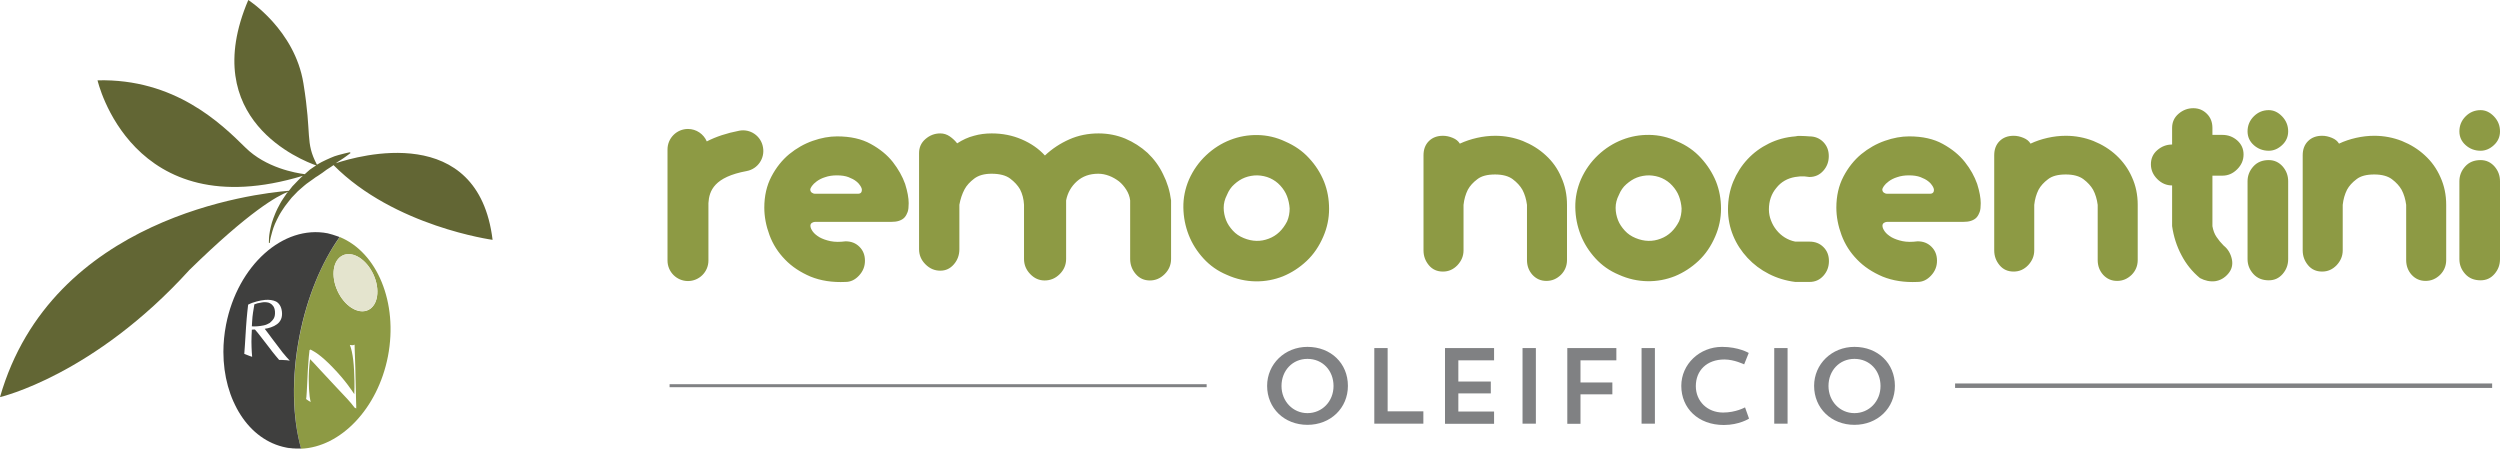
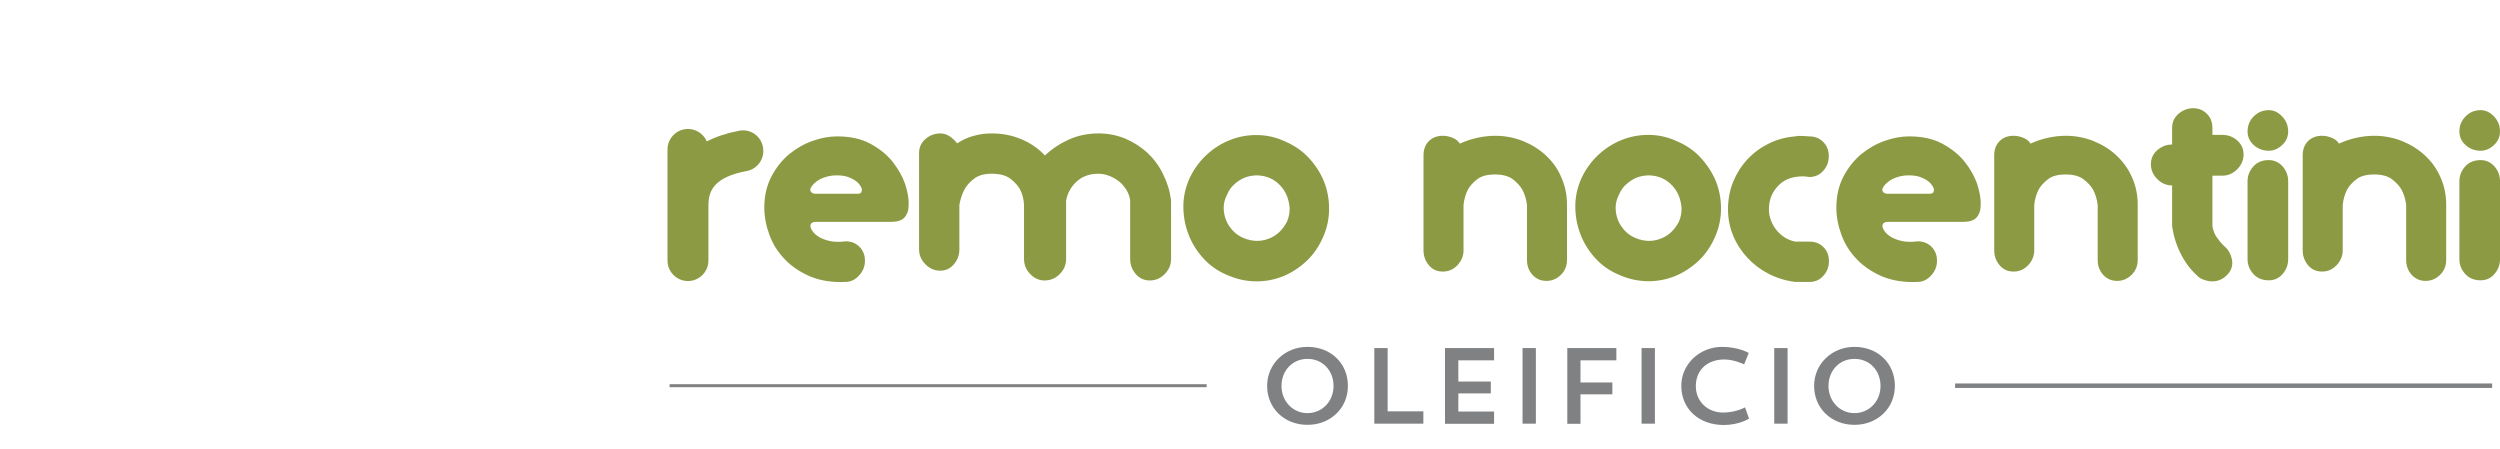
<svg xmlns="http://www.w3.org/2000/svg" enable-background="new 0 0 1686.5 302.7" viewBox="0 0 1686.5 302.7">
-   <path d="m332.3 161.8c-9.7-79.7-90.5-56.8-105.7-51.7l1.1-.8c.8-.5 1.5-.9 2.2-1.4 1.4-.9 2.6-1.7 3.5-2.4 1.9-1.4 3-2.2 3-2.2l-.2-.6s-1.4.2-3.7.8c-1.2.3-2.6.7-4.2 1.1-.8.2-1.7.5-2.6.8s-1.8.7-2.7 1.1-1.9.8-2.9 1.3l-3.1 1.5c-1 .6-2.1 1.2-3.2 1.8-8.1-15.5-3.3-19.2-9.1-54.8-5.8-36.2-37.2-56.3-37.2-56.3-34.5 80.9 36.5 108.3 45.8 111.6-.9.5-1.7 1.1-2.6 1.7l-1.6 1.1-1.5 1.3-2 1.8c-6.2-.8-26.3-4.3-40.1-18-16.5-16.3-47.7-46.6-99.7-45.3 0 0 22.6 99.6 138.5 64.4-2 1.7-3.7 3.7-5.6 5.6-1 .9-1.9 2-2.7 3.1l-1.1 1.4c-22.3 1.8-160 17.5-194.9 139.2 0 0 63.1-14.5 127.8-85.8 40.7-39.8 59.4-50 66.5-52.7l-.9 1.1c-.8 1.1-1.6 2.3-2.3 3.4s-1.5 2.2-2.1 3.4l-1.8 3.4c-.6 1.1-1 2.3-1.5 3.3-1 2.2-1.6 4.3-2.3 6.3-.5 2-1 3.8-1.3 5.5-.3 1.6-.5 3.1-.6 4.3s-.1 2.1-.1 2.8v1h.6s0-.3.1-1c.1-.6.2-1.5.5-2.7.3-1.1.6-2.5 1.1-4.1.4-1.6 1.1-3.3 1.8-5.1.9-1.8 1.7-3.8 2.8-5.7.6-1 1.1-2 1.8-3l2-3c.7-1 1.5-2 2.3-3l2.4-3 2.7-2.8c.9-1 1.8-1.9 2.8-2.7 2-1.7 3.9-3.5 6-4.9 1.1-.7 2.1-1.5 3.1-2.2l1.5-1.1c.5-.3 1-.7 1.6-1 2.1-1.3 3.9-2.7 5.8-4.1 1-.6 1.9-1.2 2.8-1.8l1.9-1.3c41 41.4 107.3 50.4 107.3 50.4z" fill="#626634" />
-   <path d="m227.5 159.2c.6.2 1.1.4 1.7.7-.6-.3-1.2-.5-1.7-.7zm1.7.7c-12.1 16.9-21.9 40.2-27.1 66.9-5.5 28.3-4.7 55.1 1 75.9 26.6-1.1 51.7-26.9 58.6-62.3 7-36.3-7.3-70.2-32.5-80.5zm10.1 115.2c-3.5-4.6-5.4-6.4-13.2-14.7-7.8-8.2-14.9-16.2-16.9-18.1-.2 1-.3 2.4-.5 4.1-.2 1.8-.3 4.2-.4 7.4v3c0 1.2 0 2.4.1 3.7 0 1.3.1 2.5.2 3.7s.2 2.3.3 3.3.3 1.7.4 2.4c.1.6.2 1.1.3 1.3l-1.7-1c-.6-.4-1-.7-1.4-1 .1-.3.1-.8.2-1.5.1-.8.1-1.7.2-2.8s.1-2.3.2-3.7l.2-4.2.2-4.3c.1-1.4.1-2.7.2-3.8.2-3.2.4-6 .6-8.1.2-2.2.4-3.7.5-4.6l.7-.4c1.5.9 2.9 1.5 5.3 3.3 2.3 1.7 5.8 4.7 9.7 8.8 3.9 4 7.7 8.5 10 11.6 2.4 3.2 3.6 5 4.5 6.4.1-2.8.2-5.9.1-8.9-.1-4.8-.3-9.6-.8-13.9s-1.3-8-2.3-10.4c.7.1 1.3.2 1.7.2s.9-.1 1.5-.4c0 .9 0 2.2.1 4s.1 3.7.2 5.7l.2 6.1c.1 2 .1 3.6.1 4.9 0 1.1.1 2.3.1 3.8 0 1.4.1 2.9.1 4.4s.1 3 .1 4.6c0 1.5.1 2.9.1 4.2s.1 2.4.1 3.4v2c-.5-.4-.8-.5-1-.5zm9-65.9c-6.7 3.1-15.9-2.7-20.6-12.9s-3.1-21 3.6-24c6.7-3.1 15.9 2.7 20.6 12.9s3.1 20.9-3.6 24z" fill="#8d9a44" />
-   <path d="m231.3 172.2c-6.7 3.1-8.3 13.8-3.6 24s13.9 16 20.6 12.9 8.3-13.8 3.6-24-13.9-16-20.6-12.9z" fill="#e4e4ce" />
-   <path d="m223.4 158c.5.1.9.2 1.4.4-.4-.2-.9-.3-1.4-.4zm2.3.6 1.5.5c-.5-.1-1-.3-1.5-.5zm-23.1 144.1h-1.8zm-2.8 0c-.5 0-.9 0-1.4-.1.4 0 .9.1 1.4.1zm21.4-145.2c.4.1.8.2 1.1.3-.3-.1-.7-.2-1.1-.3-30.1-5.9-60.8 21.7-68.6 61.6-1.2 6.2-1.8 12.4-1.8 18.4 0-6 .6-12.1 1.8-18.4 7.8-39.9 38.5-67.5 68.6-61.6zm-25 144.9h-.4z" fill="#8d9a44" />
-   <path d="m203 302.7h-.4zm-4.6-.1c-.7 0-1.4-.1-2.2-.2.7.1 1.4.2 2.2.2zm2.5.1h-1.1zm21.4-145 1.1.3c-.3-.1-.7-.2-1.1-.3zm4.9 1.4.3.1c-.1 0-.2 0-.3-.1zm-76.4 78.4c0 32.3 16.8 59.5 42.3 64.5.9.2 1.9.3 2.8.4l-2.8-.4c-25.4-5-42.3-32.2-42.3-64.5zm74-79.1.9.3zm-22.8 68.4c5.2-26.7 15.1-50 27.1-66.9l-1.7-.6-.3-.1-1.5-.5-.9-.3-1.4-.4-1.1-.3c-.4-.1-.8-.2-1.1-.3-30.1-5.9-60.8 21.7-68.6 61.6-1.2 6.2-1.8 12.4-1.8 18.4 0 32.3 16.9 59.5 42.3 64.5.9.2 1.9.3 2.8.4h.4c.7.1 1.4.2 2.2.2.5 0 .9 0 1.4.1h3.3c-5.8-20.7-6.6-47.5-1.1-75.8zm-8.5 16.2-1.8-.1-1.7-.1h-1.7l-2.6-3.1c-1.2-1.5-2.7-3.3-4.3-5.5-1.7-2.1-3.4-4.4-5.1-6.6s-3.1-4-4.3-5.3c-.7 0-1.5 0-2.1.1-.1 1.4-.1 2.8-.2 4.3-.1 2.5-.1 5 0 7.4.1 2.3.2 4.6.4 6.6-.9-.3-1.9-.6-2.8-1s-1.8-.7-2.5-1c.2-1 .6-9.7 1.2-18.3.5-7.5 1.3-14.1 1.4-14.9.9-.5 1.8-.8 2.7-1.2.9-.3 1.9-.6 2.9-.9s2-.5 3-.7 1.9-.3 2.9-.4c1.4-.1 2.7-.1 3.9.1 1.3.2 2.4.5 3.4 1s1.9 1.4 2.6 2.5 1.2 2.6 1.4 4.4c.2 1.9 0 3.6-.6 5s-1.5 2.5-2.7 3.4-2.6 1.6-4.1 2.1-3 .9-4.2 1c.5.7 1.3 1.7 2.2 2.9.9 1.3 2 2.7 3.2 4.3l3.5 4.6c1.1 1.5 2.2 2.9 3.1 4.1 1 1.2 1.8 2.2 2.7 3.2s1.6 1.8 2.2 2.4c-.8-.1-1.4-.2-2-.3zm-8.8-28.2c.7-1.2.9-2.8.8-4.6-.1-1.5-.5-2.7-1.1-3.6s-1.3-1.5-2.2-2c-.8-.4-1.7-.7-2.6-.7-.9-.1-1.9-.1-2.8.1-1.2.2-2.3.4-3.1.6s-1.5.5-2.1.7c-.3 1.7-.6 3.5-.9 5.5-.3 1.9-.5 4-.6 6-.1 1.1-.2 2.2-.2 3.3.5.1 1 .1 1.7.1.6 0 1.3 0 2.2-.1 1.3-.1 2.6-.3 4.1-.6s2.8-.9 4-1.6c1.1-.9 2.1-1.9 2.8-3.1z" fill="#3f3f3e" />
  <path d="m451.7 259.2h362.3v2h-362.3zm867.2-.5h362.3v3h-362.3zm-436.9-24.7c15.8 0 27.3 11.1 27.3 26.3 0 15-11.7 26.3-27.3 26.3s-27.2-11.2-27.2-26.3c0-14.7 11.9-26.3 27.2-26.3zm0 44.7c9.9 0 17.6-7.9 17.6-18.3s-7.3-18.3-17.6-18.3c-10.1 0-17.5 7.9-17.5 18.3 0 10.3 7.7 18.3 17.5 18.3zm45.1-43.9h9v42.7h24.1v8.3h-33.1zm47.7 0h33.1v8.3h-24.1v14.3h21.9v8h-21.9v12.2h24.1v8.3h-33.1zm52.3 0h9v51h-9zm30.2 0h33.1v8.3h-24.2v14.9h21.5v8h-21.5v19.9h-8.9zm50.1 0h9v51h-9zm72.5 47.6s-6.6 4.3-17 4.3c-17.3 0-28.7-11.3-28.7-26.4 0-14.7 12.4-26.3 27.5-26.3 11.2 0 18 4.1 18 4.1l-3.1 7.7s-6.7-3.3-13.3-3.3c-12 0-19.3 7.5-19.3 18 0 10.2 7.8 17.8 18.4 17.8 8.6 0 14.8-3.5 14.8-3.5zm17-47.6h9v51h-9zm54.1-.8c15.8 0 27.3 11.1 27.3 26.3 0 15-11.7 26.3-27.3 26.3s-27.2-11.2-27.2-26.3c0-14.7 11.9-26.3 27.2-26.3zm0 44.7c9.9 0 17.6-7.9 17.6-18.3s-7.3-18.3-17.6-18.3c-10.1 0-17.5 7.9-17.5 18.3 0 10.3 7.7 18.3 17.5 18.3z" fill="#808183" />
  <path d="m602.3 109.3c-3.8-4.8-8.7-8.8-14.9-12.2-6.1-3.4-13.7-5.1-22.7-5.1-5.2 0-10.7 1-16.4 3s-11 5-15.9 9c-4.8 4-8.8 9-12 15.1s-4.8 13.1-4.8 21c0 6.1 1.2 12.3 3.5 18.5s5.8 11.7 10.5 16.5c4.6 4.8 10.4 8.6 17.2 11.5 6.9 2.8 14.7 4 23.6 3.6 3.4 0 6.4-1.4 9.1-4.3s4-6.2 4-10-1.2-6.9-3.7-9.4-5.6-3.7-9.4-3.7c-3.8.5-7.1.5-10.1-.1-2.9-.6-5.4-1.5-7.4-2.6-2-1.2-3.6-2.5-4.6-3.9s-1.6-2.7-1.6-3.9c0-.9.4-1.6 1.1-2s1.3-.6 1.9-.6h51.1c2.2 0 4.1-.2 5.6-.7s2.8-1.2 3.8-2.3c.9-1 1.6-2.3 2.1-3.7s.7-3.4.7-5.9c0-3.5-.8-7.9-2.4-13-1.8-5.1-4.6-10-8.3-14.8zm-23.5 21.4h-29.2c-.5 0-1.1-.2-1.9-.7-.7-.5-1.1-1.2-1.1-2.3 0-.4.4-1.1 1.1-2.2.7-1 1.8-2.1 3.3-3.2s3.4-2.1 5.7-2.8c2.3-.8 4.9-1.2 7.9-1.2 3.1 0 5.7.4 7.8 1.2s3.8 1.7 5.2 2.8 2.3 2.2 2.9 3.2.9 1.8.9 2.2c.1 2.1-.8 3-2.6 3zm195.3-27.6c-4.4-4-9.4-7.2-15-9.6-5.6-2.3-11.6-3.5-18-3.5-7 0-13.6 1.3-19.7 4s-11.6 6.3-16.5 10.9c-4.2-4.6-9.4-8.2-15.7-10.9s-13-4-20.2-4c-4.2 0-8.2.5-12 1.6-3.9 1-7.6 2.7-11.3 5.1-1.4-1.8-3.1-3.4-5-4.7s-4-2-6.4-2c-3.8 0-7.1 1.3-10 3.8s-4.3 5.7-4.3 9.5v64.8c0 3.9 1.4 7.3 4.3 10.2s6.2 4.3 10 4.3c3.7 0 6.7-1.4 9.2-4.3s3.7-6.3 3.7-10.2v-30c.7-3.8 1.8-7.2 3.5-10.4 1.4-2.6 3.6-5 6.5-7.2s6.8-3.3 11.7-3.3c5.5 0 9.7 1.1 12.6 3.3s5.1 4.6 6.6 7.2c1.6 3.1 2.5 6.6 2.7 10.4v36.6c0 3.9 1.4 7.3 4.2 10.2s6 4.3 9.7 4.3c3.9 0 7.3-1.4 10.2-4.3s4.3-6.3 4.3-10.2v-39.5c1-5.2 3.5-9.5 7.3-12.9s8.6-5.1 14.4-5.1c2.5 0 4.9.5 7.3 1.4s4.6 2.2 6.6 3.7c2 1.6 3.6 3.5 5 5.7s2.3 4.6 2.6 7.2v39.5c0 3.9 1.3 7.3 3.8 10.2s5.7 4.3 9.5 4.3 7.1-1.4 10-4.3 4.3-6.3 4.3-10.2v-39.5c-.8-6.3-2.6-12.2-5.4-17.7-2.6-5.5-6.2-10.3-10.5-14.4zm108.9 3.5c-4.4-4.8-9.7-8.4-15.9-11.1-6.1-2.9-12.4-4.3-18.8-4.4s-12.5 1-18.4 3.3-11.3 5.7-16.2 10.3-8.8 10.1-11.6 16.4c-2.6 6.1-3.9 12.4-3.8 18.9s1.3 12.6 3.6 18.5 5.7 11.2 10 15.9 9.5 8.4 15.7 11c6.4 2.9 12.9 4.3 19.4 4.4s12.7-1.1 18.5-3.4c5.8-2.4 11.1-5.8 15.9-10.3s8.5-10 11.3-16.5c2.6-6 3.9-12.2 3.9-18.7s-1.1-12.6-3.4-18.4c-2.4-5.9-5.8-11.2-10.2-15.9zm-14.7 42.7c-2.9 5.7-7 9.7-12.4 11.7-5.4 2.1-11.1 2-16.9-.4-2.9-1.2-5.3-2.8-7.3-5s-3.6-4.5-4.6-7.1-1.6-5.4-1.6-8.3.7-5.8 2.2-8.7c1.2-2.9 2.8-5.3 5-7.2 2.2-2 4.5-3.5 7.1-4.5s5.4-1.5 8.4-1.5c3 .1 5.9.7 8.6 1.9 2.6 1.2 4.9 2.8 6.9 5s3.5 4.5 4.5 7.1 1.6 5.4 1.8 8.3c0 3-.5 5.9-1.7 8.7zm174.5-44.5c-4.4-4.1-9.6-7.3-15.5-9.7-5.9-2.3-12.1-3.5-18.6-3.5-4.2 0-8.3.5-12.3 1.4s-7.9 2.2-11.6 3.9c-1-1.7-2.6-3-4.8-3.9s-4.3-1.4-6.6-1.4c-3.9 0-7.1 1.2-9.5 3.6s-3.6 5.6-3.6 9.5v64.2c0 3.8 1.2 7.1 3.6 10s5.6 4.3 9.5 4.3c3.8 0 7-1.4 9.8-4.3 2.7-2.9 4.1-6.2 4.1-10v-30.7c.4-3.8 1.4-7.2 2.9-10.2 1.4-2.6 3.6-5 6.4-7.1 2.8-2.2 6.8-3.2 12-3.2 5.1 0 9.1 1.1 11.9 3.2 2.9 2.2 5 4.5 6.5 7.1 1.6 3 2.6 6.4 3.1 10.2v37.2c0 3.9 1.2 7.2 3.7 10 2.5 2.7 5.6 4.1 9.4 4.1s7-1.4 9.8-4.1c2.7-2.7 4.1-6.1 4.1-10v-37.2c0-6.8-1.3-13-3.9-18.7-2.4-5.7-5.9-10.6-10.4-14.7zm104.6 1.7c-4.4-4.8-9.7-8.5-15.9-11.1-6.1-2.9-12.4-4.3-18.8-4.4s-12.5 1-18.4 3.3-11.3 5.7-16.2 10.3-8.8 10.1-11.6 16.4c-2.6 6.1-3.9 12.4-3.8 18.9s1.3 12.6 3.6 18.5 5.7 11.2 10 15.9 9.5 8.4 15.7 11c6.4 2.9 12.9 4.3 19.4 4.4s12.7-1.1 18.5-3.4c5.8-2.4 11.1-5.8 15.9-10.3s8.5-10 11.3-16.5c2.6-6 3.9-12.2 3.9-18.7s-1.1-12.6-3.4-18.4c-2.4-5.8-5.8-11.1-10.2-15.9zm-14.7 42.8c-2.9 5.7-7 9.7-12.4 11.7-5.4 2.1-11.1 2-16.9-.4-2.9-1.2-5.3-2.8-7.3-5s-3.6-4.5-4.6-7.1-1.6-5.4-1.6-8.3.7-5.8 2.2-8.7c1.2-2.9 2.8-5.3 5-7.2s4.5-3.5 7.1-4.5 5.4-1.5 8.4-1.5c3 .1 5.9.7 8.6 1.9 2.6 1.2 4.9 2.8 6.9 5s3.5 4.5 4.5 7.1 1.6 5.4 1.8 8.3c0 2.9-.5 5.9-1.7 8.7zm78.3-29.9c2.2-.4 4.3-.5 6.3-.4 1.2.1 2.3.3 3.3.4 3.8 0 6.9-1.4 9.4-4.2s3.7-6.1 3.7-9.9-1.2-6.9-3.7-9.5c-2.5-2.5-5.6-3.8-9.4-3.8-.9 0-1.9-.1-2.9-.2-.9 0-2 0-3.1-.1-1.2-.1-2.3 0-3.5.3-6.4.5-12.3 2.1-17.8 4.8s-10.3 6.2-14.4 10.6-7.3 9.4-9.7 15.2c-2.3 5.7-3.5 11.9-3.5 18.6 0 6.3 1.2 12.2 3.5 17.8s5.6 10.6 9.7 15 8.9 8 14.4 10.8 11.4 4.6 17.8 5.4h9.6c3.8 0 6.9-1.4 9.4-4.2s3.7-6.1 3.7-9.9-1.2-6.9-3.7-9.4-5.6-3.7-9.4-3.7h-9.6c-2.6-.5-5-1.5-7.1-2.8s-4-3-5.6-5-2.8-4.1-3.7-6.5c-.9-2.3-1.4-4.8-1.4-7.4 0-5.7 1.7-10.6 5-14.5 3.2-4.1 7.5-6.5 12.7-7.4zm114.5-10.1c-3.8-4.8-8.7-8.8-14.9-12.2-6.1-3.4-13.7-5.1-22.7-5.1-5.2 0-10.7 1-16.4 3s-11 5-15.9 9c-4.8 4-8.8 9-12 15.1s-4.8 13.1-4.8 21c0 6.1 1.2 12.3 3.5 18.5s5.8 11.7 10.5 16.5c4.6 4.8 10.4 8.6 17.2 11.5 6.9 2.8 14.7 4 23.6 3.6 3.4 0 6.4-1.4 9.1-4.3s4-6.2 4-10-1.2-6.9-3.7-9.4-5.6-3.7-9.4-3.7c-3.8.5-7.1.5-10.1-.1-2.9-.6-5.4-1.5-7.4-2.6-2-1.2-3.6-2.5-4.6-3.9s-1.6-2.7-1.6-3.9c0-.9.4-1.6 1.1-2s1.3-.6 1.9-.6h51.1c2.2 0 4.1-.2 5.6-.7s2.8-1.2 3.8-2.3c.9-1 1.6-2.3 2.1-3.7s.7-3.4.7-5.9c0-3.5-.8-7.9-2.4-13-1.8-5.1-4.5-10-8.3-14.8zm-23.5 21.4h-29.2c-.5 0-1.1-.2-1.9-.7-.7-.5-1.1-1.2-1.1-2.3 0-.4.4-1.1 1.1-2.2.7-1 1.8-2.1 3.3-3.2s3.4-2.1 5.7-2.8c2.3-.8 4.9-1.2 7.9-1.2 3.1 0 5.7.4 7.8 1.2s3.8 1.7 5.2 2.8 2.3 2.2 2.9 3.2.9 1.8.9 2.2c.2 2-.8 3-2.6 3zm125.7-25.9c-4.4-4.1-9.6-7.3-15.5-9.7-5.9-2.3-12.1-3.5-18.6-3.5-4.2 0-8.3.5-12.3 1.4s-7.9 2.2-11.5 3.9c-1-1.7-2.6-3-4.8-3.9s-4.3-1.4-6.6-1.4c-3.9 0-7.1 1.2-9.5 3.6s-3.6 5.6-3.6 9.5v64.2c0 3.8 1.2 7.1 3.6 10s5.6 4.3 9.5 4.3c3.8 0 7-1.4 9.8-4.3 2.7-2.9 4.1-6.2 4.1-10v-30.7c.4-3.8 1.4-7.2 2.9-10.2 1.4-2.6 3.6-5 6.4-7.1 2.8-2.2 6.8-3.2 12-3.2 5.1 0 9.1 1.1 11.9 3.2 2.9 2.2 5 4.5 6.5 7.1 1.6 3 2.6 6.4 3.1 10.2v37.2c0 3.9 1.2 7.2 3.7 10 2.5 2.7 5.6 4.1 9.4 4.1s7-1.4 9.8-4.1c2.7-2.7 4.1-6.1 4.1-10v-37.2c0-6.8-1.3-13-3.9-18.7-2.5-5.7-6.1-10.6-10.5-14.7zm81.5-10.1c-2.9-2.5-6.2-3.7-10-3.7h-6.7v-4.7c0-3.8-1.2-7-3.7-9.5s-5.5-3.8-9.2-3.8c-3.8 0-7.1 1.3-10 3.8s-4.3 5.7-4.3 9.5v11.2c-3.8 0-7.1 1.3-10 3.8s-4.3 5.7-4.3 9.5 1.4 7.1 4.3 10 6.2 4.3 10 4.3v27.4c1 7 3.1 13.6 6.3 19.6 3.1 6 7.3 11.2 12.5 15.5 3.4 1.8 6.8 2.5 10.2 2.1 3.4-.5 6.3-2.1 8.8-5s3.3-6.2 2.5-9.9-2.6-6.8-5.5-9.1c-1.8-1.8-3.4-3.7-4.8-5.8-1.4-2-2.3-4.5-2.8-7.3v-34.1h6.7c3.8 0 7.1-1.4 10-4.3s4.3-6.2 4.3-10c0-3.9-1.5-7-4.3-9.5zm21.3 13.3c-4.3 0-7.8 1.4-10.4 4.3s-3.9 6.2-3.9 10v52.5c0 3.8 1.3 7.1 3.9 10s6.1 4.3 10.4 4.3c3.8 0 6.9-1.4 9.4-4.3s3.7-6.2 3.7-10v-52.5c0-3.8-1.2-7.1-3.7-10-2.5-2.8-5.6-4.3-9.4-4.3zm0-33.7c-3.9 0-7.3 1.4-10.1 4.2s-4.2 6.2-4.2 10.1c0 3.7 1.4 6.8 4.2 9.3s6.2 3.8 10.1 3.8c3.3 0 6.3-1.3 9-3.8s4.1-5.6 4.1-9.3c0-3.9-1.4-7.3-4.1-10.1s-5.7-4.2-9-4.2zm105.3 30.5c-4.4-4.1-9.6-7.3-15.5-9.7-5.9-2.3-12.1-3.5-18.6-3.5-4.2 0-8.3.5-12.3 1.4s-7.9 2.2-11.5 3.9c-1-1.7-2.6-3-4.8-3.9s-4.3-1.4-6.6-1.4c-3.9 0-7.1 1.2-9.5 3.6s-3.6 5.6-3.6 9.5v64.2c0 3.8 1.2 7.1 3.6 10s5.6 4.3 9.5 4.3c3.8 0 7-1.4 9.8-4.3 2.7-2.9 4.1-6.2 4.1-10v-30.7c.4-3.8 1.4-7.2 2.9-10.2 1.4-2.6 3.6-5 6.4-7.1 2.8-2.2 6.8-3.2 12-3.2 5.1 0 9.1 1.1 11.9 3.2 2.9 2.2 5 4.5 6.5 7.1 1.6 3 2.6 6.4 3.1 10.2v37.2c0 3.9 1.2 7.2 3.7 10 2.5 2.7 5.6 4.1 9.4 4.1s7-1.4 9.8-4.1c2.7-2.7 4.1-6.1 4.1-10v-37.2c0-6.8-1.3-13-3.9-18.7-2.5-5.7-6-10.6-10.5-14.7zm27.5-6.9c2.8 2.5 6.2 3.8 10.1 3.8 3.3 0 6.3-1.3 9-3.8s4.1-5.6 4.1-9.3c0-3.9-1.4-7.3-4.1-10.1s-5.7-4.2-9-4.2c-3.9 0-7.3 1.4-10.1 4.2s-4.2 6.2-4.2 10.1c0 3.7 1.4 6.8 4.2 9.3zm10.1 10.1c-4.3 0-7.8 1.4-10.4 4.3s-3.9 6.2-3.9 10v52.5c0 3.8 1.3 7.1 3.9 10s6.1 4.3 10.4 4.3c3.8 0 6.9-1.4 9.4-4.3s3.7-6.2 3.7-10v-52.5c0-3.8-1.2-7.1-3.7-10-2.5-2.8-5.6-4.3-9.4-4.3zm-1174.8-19.8c-8.3 1.6-15.6 4-21.8 7.2-2.1-4.9-7-8.4-12.7-8.4-7.6 0-13.8 6.2-13.8 13.8v75c0 7.6 6.2 13.8 13.8 13.8s13.8-6.2 13.8-13.8v-38.8c.5-8.5 4.1-17.6 25.8-21.6 7.5-1.4 12.4-8.6 11-16.1-1.3-7.6-8.6-12.6-16.1-11.1z" fill="#8d9a44" />
</svg>